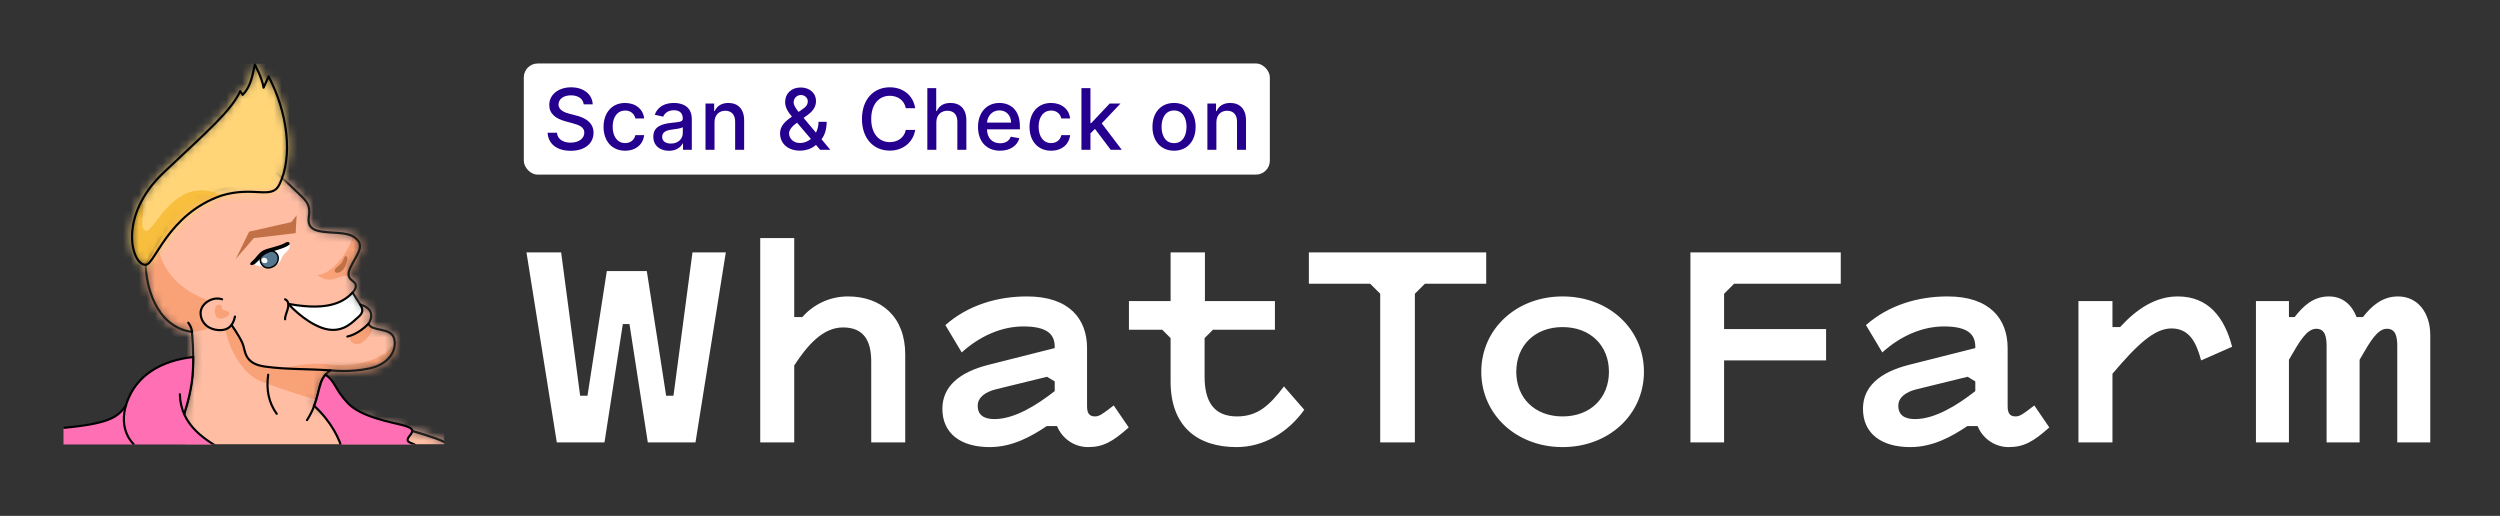
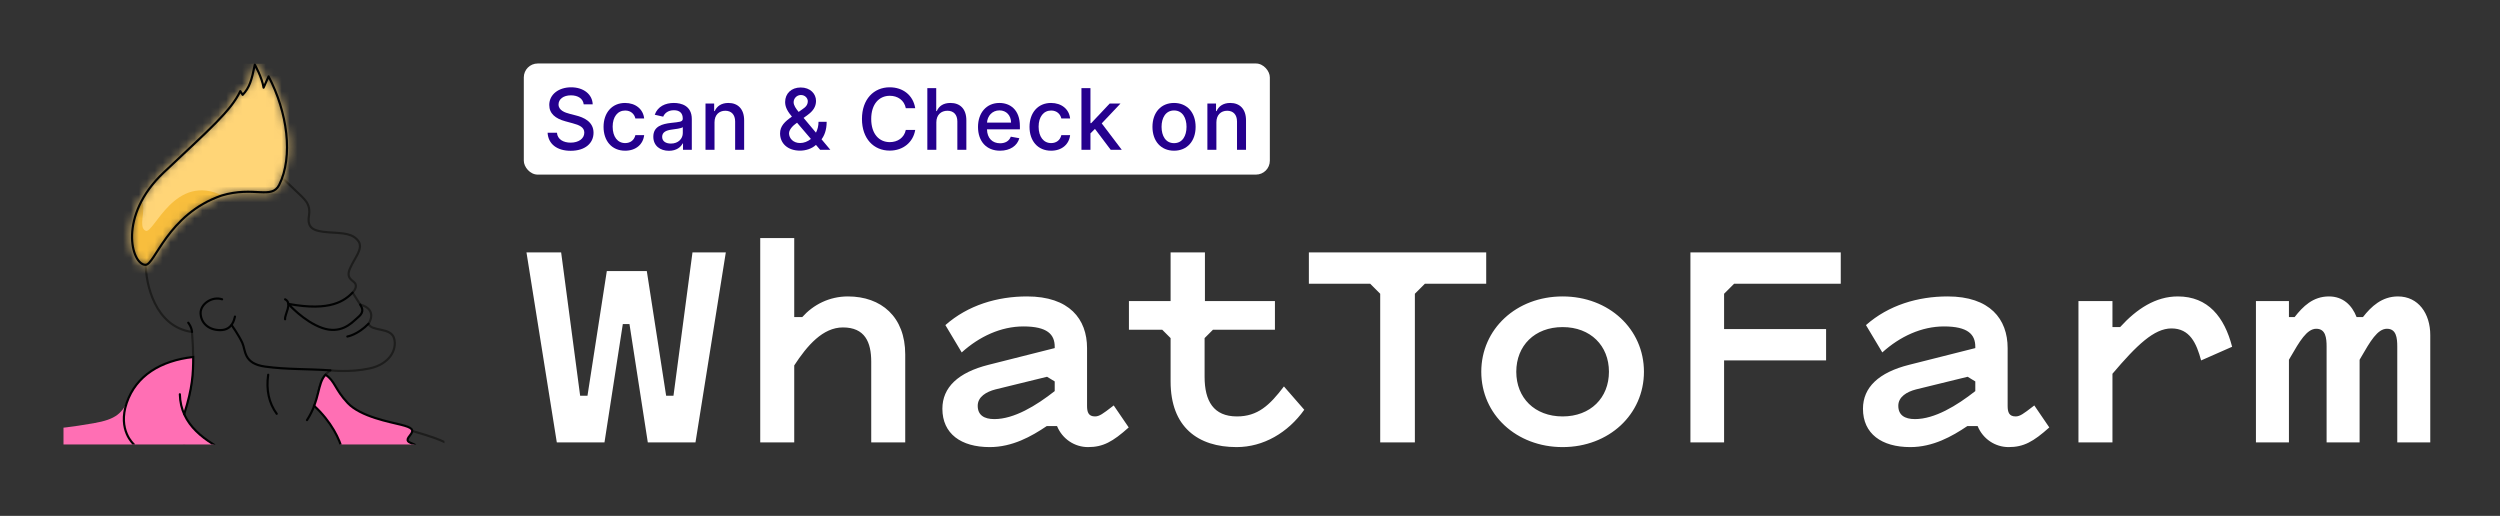
<svg xmlns="http://www.w3.org/2000/svg" width="315" height="65" viewBox="0 0 315 65" fill="none">
  <rect x="0" y="0" width="315" height="65" fill="#333333" stroke="none" />
  <path d="M0 8C0 3.582 3.582 0 8 0H307C311.418 0 315 3.582 315 8V57C315 61.418 311.418 65 307 65H8C3.582 65 0 61.418 0 57V8Z" />
  <g clip-path="url(#clip0)">
    <mask id="mask0" mask-type="alpha" maskUnits="userSpaceOnUse" x="18" y="21" width="46" height="50">
-       <path d="M18.362 33.177C18.337 35.709 19.51 41.173 24.191 41.829C24.592 46.819 24.174 48.846 23.207 52.156V70.572H63.664C63.664 70.572 61.041 61.965 59.183 58.769C57.325 55.572 55.276 55.326 50.33 53.823C45.384 52.32 39.565 51.117 39.565 51.117C40.385 49.369 39.988 47.825 41.627 46.664C41.627 46.664 44.1 46.964 46.595 46.417C49.09 45.871 50.057 44.05 49.656 42.628C49.255 41.208 46.795 41.808 46.432 40.789C46.432 40.789 47.694 39.026 45.384 38.37L44.428 36.867C44.428 36.867 45.002 36.306 44.796 35.802C44.591 35.296 43.485 35.187 44.114 33.794C44.742 32.401 45.699 31.424 45.228 30.486C44.496 29.368 43.266 29.395 41.395 29.271C39.474 29.139 38.681 28.738 38.928 27.19C39.174 25.643 38.372 25.105 37.316 24.085C36.259 23.064 34.92 21.812 34.92 21.812L22.817 25.337L18.362 33.177Z" fill="#C4C4C4" stroke="#1D1D1C" stroke-width="0.186" stroke-miterlimit="10" />
-     </mask>
+       </mask>
    <g mask="url(#mask0)">
      <path d="M65.412 19.752H12.516V73.36H65.412V19.752Z" fill="#FFBDA3" />
      <path d="M19.893 30.918C20.33 33.868 22.42 36.692 26.949 38.094L26.651 41.209C24.557 42.212 22.006 41.702 22.006 41.702L14.865 34.488L19.893 30.918Z" fill="#F9A177" />
      <path d="M29.038 40.791C30.458 42.813 30.604 43.487 31.005 44.671C31.405 45.855 32.161 46.547 41.629 46.665L41.018 50.723C41.018 50.723 35.973 49.274 32.858 48.032C30.877 47.218 29.756 45.177 29.182 43.974C28.608 42.772 28.131 40.545 28.131 40.545L29.038 40.791Z" fill="#F9A177" />
-       <path d="M44.455 29.342C44.537 31.035 41.833 34.738 39.961 34.616C39.961 34.616 40.836 35.436 41.901 35.19C42.966 34.943 43.445 34.411 45.002 35.011L47.953 30.576L44.455 29.342Z" fill="#F9A177" />
      <path d="M28.077 37.717C26.998 37.238 25.441 38.127 25.276 39.465C25.112 40.804 26.861 41.952 28.405 41.5C29.949 41.05 29.662 39.287 29.662 39.287L28.077 37.717Z" fill="#FFBDA3" />
-       <path d="M35.062 46.528C37.462 45.9 40.086 45.681 41.629 45.927C43.173 46.173 48.583 45.954 49.73 42.949L51.096 43.068V50.477L35.406 47.877L35.062 46.528Z" fill="#F9A177" />
      <path d="M44.39 42.209C43.489 42.78 44.766 43.806 45.644 43.15C46.523 42.495 46.978 41.657 46.978 41.265C46.978 41.265 46.604 41.211 46.382 40.842C45.826 41.382 45.052 42.01 44.39 42.209Z" fill="#F9A177" />
      <path d="M27.943 38.654C27.943 38.284 27.022 38.195 27.074 39.227C27.126 40.258 27.776 40.297 28.431 39.978C29.087 39.658 28.992 39.227 28.445 39.13C28.125 39.07 27.943 39.025 27.943 38.654Z" fill="#F9A177" />
      <path d="M44.427 36.871C43.252 37.95 41.463 39.331 36.326 38.291C36.326 38.291 39.318 41.542 41.914 41.583C43.766 41.583 45.029 40.026 45.48 39.548C45.93 39.071 45.608 38.725 45.384 38.373C45.16 38.02 44.427 36.871 44.427 36.871Z" fill="white" />
      <path d="M42.935 34.222C42.283 34.651 41.843 34.122 42.48 33.64C43.117 33.157 43.227 32.82 43.355 32.474C43.482 32.129 43.837 32.247 43.756 32.721C43.673 33.193 43.491 33.859 42.935 34.222Z" fill="#C17145" />
      <path d="M37.379 27.119L37.251 29.378L31.979 29.997L29.701 32.638L31.395 29.186L36.714 27.984L37.379 27.119Z" fill="#C17145" />
      <path d="M31.969 33.212C32.196 33.604 34.09 33.862 34.883 33.327C35.675 32.793 35.196 32.501 36.124 31.704C36.678 31.212 36.495 30.78 36.332 30.67L33.373 31.681L31.969 33.212Z" fill="white" />
      <path d="M33.321 31.705C32.256 32.512 32.966 33.932 33.963 33.74C34.96 33.549 35.247 32.648 34.946 32.088C34.647 31.527 33.827 31.486 33.321 31.705Z" fill="#577791" stroke="#010202" stroke-width="0.186" stroke-miterlimit="10" />
      <path d="M33.34 33.153C33.928 33.18 33.709 32.497 33.34 32.47C32.862 32.435 32.752 33.126 33.34 33.153Z" fill="#F8FBF7" />
      <path d="M31.706 32.976C31.241 33.376 31.733 33.597 32.234 33.154C32.735 32.711 32.981 32.283 33.541 31.974C34.1 31.665 35.713 31.381 36.387 30.89C36.651 30.681 36.396 30.308 35.978 30.576C35.021 31.119 33.729 31.224 33.117 31.582C32.508 31.941 32.352 32.42 31.706 32.976Z" fill="#010202" />
    </g>
    <path d="M18.362 33.177C18.337 35.709 19.51 41.173 24.191 41.829C24.592 46.819 24.174 48.846 23.207 52.156V70.572H63.664C63.664 70.572 61.041 61.965 59.183 58.769C57.325 55.572 55.276 55.326 50.33 53.823C45.384 52.32 39.565 51.117 39.565 51.117C40.385 49.369 39.988 47.825 41.627 46.664C41.627 46.664 44.1 46.964 46.595 46.417C49.09 45.871 50.057 44.05 49.656 42.628C49.255 41.208 46.795 41.808 46.432 40.789C46.432 40.789 47.694 39.026 45.384 38.37L44.428 36.867C44.428 36.867 45.002 36.306 44.796 35.802C44.591 35.296 43.485 35.187 44.114 33.794C44.742 32.401 45.699 31.424 45.228 30.486C44.496 29.368 43.266 29.395 41.395 29.271C39.474 29.139 38.681 28.738 38.928 27.19C39.174 25.643 38.372 25.105 37.316 24.085C36.259 23.064 34.92 21.812 34.92 21.812L22.817 25.337L18.362 33.177Z" stroke="#1D1D1C" stroke-width="0.274" stroke-miterlimit="10" />
    <path d="M31.177 58.302C30.202 57.674 24.356 55.38 23.208 52.155C23.971 49.996 24.305 47.578 24.342 44.978C19.637 45.415 17.142 47.856 16.305 49.988C15.467 52.119 14.592 52.838 11.778 53.33C8.964 53.823 7.105 53.986 7.105 53.986V59.204L31.177 58.302Z" fill="#FF6FB4" />
    <path d="M43.246 57.711C43.246 57.711 43.246 54.49 39.566 51.117C40.414 49.327 39.853 48.765 41.014 47.215C42.289 47.92 42.799 50.852 45.829 52.116C49.693 53.728 51.305 53.357 51.798 53.986C52.29 54.614 51.356 54.819 51.343 55.392C51.329 55.966 52.559 55.829 52.599 56.416C52.64 57.004 50.313 57.709 50.313 57.709H43.246V57.711Z" fill="#FF6FB4" />
    <mask id="mask1" mask-type="alpha" maskUnits="userSpaceOnUse" x="16" y="8" width="21" height="26">
      <path d="M18.308 33.37C16.56 33.305 14.838 27.196 20.63 21.73C26.422 16.265 29.1 13.971 30.274 11.484L30.575 11.948C31.436 11.046 31.709 10.117 32.105 8.15C32.105 8.15 33.021 9.749 33.211 11.046L33.84 9.626C36.212 14.126 36.968 19.709 35.178 23.301C34.208 25.182 32.022 23.41 27.91 24.64C21.068 27.004 19.51 33.453 18.308 33.37Z" fill="#C4C4C4" stroke="#010202" stroke-width="0.186" stroke-miterlimit="10" stroke-linecap="round" stroke-linejoin="round" />
    </mask>
    <g mask="url(#mask1)">
      <path d="M12.57 6.764L13.226 36.49H41.018V7.019L12.57 6.764Z" fill="#FFD577" />
      <path d="M17.854 25.42C18.486 26.269 17.338 28.672 18.363 29.082C19.389 29.491 22.021 21.617 28.136 24.7C20.787 27.119 19.808 33.385 18.309 33.493C17.065 33.586 15.503 29.916 17.854 25.42Z" fill="#F8BE3D" />
    </g>
    <path d="M18.308 33.37C16.56 33.305 14.838 27.196 20.63 21.73C26.422 16.265 29.1 13.971 30.274 11.484L30.575 11.948C31.436 11.046 31.709 10.117 32.105 8.15C32.105 8.15 33.021 9.749 33.211 11.046L33.84 9.626C36.212 14.126 36.968 19.709 35.178 23.301C34.208 25.182 32.022 23.41 27.91 24.64C21.068 27.004 19.51 33.453 18.308 33.37Z" stroke="#010202" stroke-width="0.274" stroke-miterlimit="10" stroke-linecap="round" stroke-linejoin="round" />
    <path d="M44.431 36.869C43.434 37.853 41.712 39.288 36.33 38.289C36.33 38.289 38.285 40.512 40.593 41.32C42.902 42.128 44.243 40.749 44.835 40.225C45.428 39.702 45.994 39.325 45.388 38.372" stroke="#010202" stroke-width="0.274" stroke-miterlimit="10" stroke-linecap="round" stroke-linejoin="round" />
    <path d="M16.851 55.974C16.851 55.974 14.793 54.198 15.968 50.759C17.143 47.32 20.257 45.436 24.343 44.98C24.343 47.048 24.265 48.86 23.209 52.157" stroke="#010202" stroke-width="0.274" stroke-miterlimit="10" stroke-linecap="round" />
    <path d="M29.183 57.266C25.905 55.6 22.752 53.629 22.662 49.678" stroke="#010202" stroke-width="0.274" stroke-miterlimit="10" stroke-linecap="round" />
-     <path d="M15.855 51.123C14.831 52.502 14.011 53.431 7.107 53.987" stroke="#010202" stroke-width="0.274" stroke-miterlimit="10" stroke-linecap="round" />
    <path d="M39.566 51.119C41.752 53.123 42.827 55.381 43.155 56.802" stroke="#010202" stroke-width="0.274" stroke-miterlimit="10" stroke-linecap="round" />
    <path d="M52.267 56.801C52.754 56.491 52.69 56.216 52.094 55.953C51.496 55.691 51.03 55.613 51.645 54.876C52.26 54.138 51.929 53.877 50.547 53.524C49.167 53.171 45.448 52.515 43.812 50.778C42.177 49.041 42.218 48.004 41.015 47.217C39.964 48.302 40.333 50.407 38.68 52.935" stroke="#010202" stroke-width="0.274" stroke-miterlimit="10" stroke-linecap="round" />
    <path d="M41.63 46.666C38.529 46.456 36.198 46.57 33.419 46.194C30.642 45.818 30.97 44.143 30.532 43.196C30.095 42.248 29.184 40.955 29.184 40.955" stroke="#010202" stroke-width="0.274" stroke-miterlimit="10" stroke-linecap="round" />
    <path d="M27.981 37.712C26.723 37.292 25.25 38.304 25.276 39.465C25.302 40.627 26.213 41.6 27.761 41.596C29.309 41.593 29.524 40.18 29.606 39.889" stroke="#010202" stroke-width="0.274" stroke-miterlimit="10" stroke-linecap="round" />
    <path d="M24.195 41.829C24.14 41.174 23.721 40.664 23.721 40.664" stroke="#010202" stroke-width="0.274" stroke-miterlimit="10" stroke-linecap="round" />
    <path d="M35.924 37.713C36.889 38.195 35.832 39.644 35.924 40.227" stroke="#010202" stroke-width="0.274" stroke-miterlimit="10" stroke-linecap="round" />
    <path d="M46.434 40.789C45.058 42.196 43.768 42.401 43.768 42.401" stroke="#010202" stroke-width="0.274" stroke-miterlimit="10" stroke-linecap="round" />
    <path d="M34.866 52.138C33.883 50.79 33.518 49.144 33.791 47.217" stroke="#010202" stroke-width="0.274" stroke-miterlimit="10" stroke-linecap="round" />
  </g>
  <path fill-rule="evenodd" clip-rule="evenodd" d="M106.205 41.256C103.685 41.256 101.711 43.524 100.073 46.044V55.746H95.789V30H100.073V39.954H101.081C102.467 38.4 104.483 37.35 106.835 37.35C111.035 37.35 114.059 39.912 114.059 44.658V55.746H109.775V45.582C109.775 43.104 108.977 41.256 106.205 41.256ZM81.624 55.746L79.314 40.836H78.474L76.164 55.746H70.158L66.336 31.806H70.704L73.098 49.866H74.022L76.458 34.158H81.498L83.934 49.866H84.858L87.252 31.806H91.452L87.63 55.746H81.624ZM119.118 40.962L121.176 44.406C123.402 42.39 126.132 41.13 128.946 41.13C131.97 41.13 132.894 42.138 132.894 43.692V43.86L124.578 45.96C120.714 46.926 118.74 48.816 118.74 51.504C118.74 54.654 121.092 56.334 124.704 56.334C127.56 56.334 129.954 54.99 131.886 53.688H133.188C133.86 55.326 135.414 56.334 137.094 56.334C138.984 56.334 140.202 55.662 142.218 53.856L140.328 51.084L140.084 51.272C139 52.105 138.525 52.47 137.976 52.47C137.136 52.47 136.968 51.924 136.968 51.126V43.86C136.968 40.206 134.742 37.35 129.408 37.35C125.67 37.35 121.974 38.442 119.118 40.962ZM132.894 49.278C130.542 51.126 127.77 52.806 125.292 52.806C123.99 52.806 123.192 52.302 123.192 51.126C123.192 49.992 124.284 49.362 125.418 49.068L131.928 47.472L132.894 48.06V49.278ZM147.495 48.06V42.6L146.445 41.55H142.245V37.938H147.495V31.806H151.821V37.938H160.641V41.55H152.829L151.779 42.6V47.472C151.779 50.538 152.913 52.47 155.853 52.47C158.457 52.47 159.969 51.084 161.775 48.69L164.337 51.63C162.279 54.528 159.171 56.334 155.811 56.334C150.939 56.334 147.495 53.814 147.495 48.06ZM179.534 35.754H187.262V31.806H164.918V35.754H172.646L173.906 37.014V55.746H178.274V37.014L179.534 35.754ZM196.889 56.334C191.051 56.334 186.641 52.218 186.641 46.842C186.641 41.466 191.051 37.35 196.889 37.35C202.727 37.35 207.137 41.466 207.137 46.842C207.137 52.218 202.727 56.334 196.889 56.334ZM196.889 52.47C200.417 52.47 202.727 50.118 202.727 46.842C202.727 43.566 200.417 41.214 196.889 41.214C193.361 41.214 191.051 43.566 191.051 46.842C191.051 50.118 193.361 52.47 196.889 52.47ZM217.235 55.746V45.414H230.087V41.466H217.235V37.014L218.495 35.754H231.935V31.806H212.993V55.746H217.235ZM237.17 44.406L235.112 40.962C237.968 38.442 241.664 37.35 245.402 37.35C250.736 37.35 252.962 40.206 252.962 43.86V51.126C252.962 51.924 253.13 52.47 253.97 52.47C254.519 52.47 254.994 52.105 256.078 51.272L256.322 51.084L258.212 53.856C256.196 55.662 254.978 56.334 253.088 56.334C251.408 56.334 249.854 55.326 249.182 53.688H247.88C245.948 54.99 243.554 56.334 240.698 56.334C237.086 56.334 234.734 54.654 234.734 51.504C234.734 48.816 236.708 46.926 240.572 45.96L248.888 43.86V43.692C248.888 42.138 247.964 41.13 244.94 41.13C242.126 41.13 239.396 42.39 237.17 44.406ZM241.286 52.806C243.764 52.806 246.536 51.126 248.888 49.278V48.06L247.922 47.472L241.412 49.068C240.278 49.362 239.186 49.992 239.186 51.126C239.186 52.302 239.984 52.806 241.286 52.806ZM281.247 43.692C280.281 39.954 278.223 37.35 274.401 37.35C271.629 37.35 269.235 38.904 267.135 41.214H266.169V37.938H261.885V55.746H266.169V47.094C269.235 43.482 271.419 41.382 273.603 41.382C275.913 41.382 276.753 43.23 277.341 45.414L281.247 43.692ZM306.214 42.222V55.746H302.056V43.692C302.056 42.558 301.93 41.424 300.754 41.424C299.567 41.424 298.641 43.027 297.519 44.968C297.45 45.088 297.381 45.208 297.31 45.33V55.746H293.152V43.692C293.152 42.558 293.026 41.424 291.85 41.424C290.663 41.424 289.737 43.027 288.615 44.968C288.546 45.088 288.477 45.208 288.406 45.33V55.746H284.248V37.938H288.406V39.954H289.12C290.17 38.61 291.43 37.35 293.446 37.35C295.21 37.35 296.344 38.442 296.932 39.954H297.73C298.78 38.61 300.124 37.35 302.14 37.35C304.702 37.35 306.214 39.492 306.214 42.222Z" fill="white" />
  <rect x="66" y="8" width="94" height="14" rx="1.75" fill="white" />
  <path d="M73.547 13.146H74.679C74.645 11.902 73.544 11 71.964 11C70.403 11 69.207 11.891 69.207 13.229C69.207 14.31 69.982 14.943 71.231 15.281L72.15 15.531C72.982 15.751 73.623 16.024 73.623 16.714C73.623 17.472 72.898 17.973 71.899 17.973C70.996 17.973 70.244 17.571 70.175 16.725H68.998C69.074 18.132 70.164 19 71.907 19C73.734 19 74.785 18.041 74.785 16.725C74.785 15.326 73.536 14.784 72.549 14.541L71.789 14.344C71.182 14.189 70.373 13.904 70.376 13.161C70.376 12.501 70.98 12.012 71.937 12.012C72.83 12.012 73.464 12.429 73.547 13.146Z" fill="#25008E" />
  <path d="M78.767 18.989C80.146 18.989 81.038 18.162 81.164 17.028H80.058C79.914 17.658 79.424 18.029 78.775 18.029C77.814 18.029 77.195 17.229 77.195 15.959C77.195 14.712 77.826 13.927 78.775 13.927C79.496 13.927 79.937 14.382 80.058 14.928H81.164C81.042 13.753 80.081 12.972 78.756 12.972C77.112 12.972 76.048 14.208 76.048 15.986C76.048 17.741 77.074 18.989 78.767 18.989Z" fill="#25008E" />
  <path d="M84.289 19C85.254 19 85.797 18.511 86.013 18.075H86.059V18.871H87.168V15.004C87.168 13.309 85.831 12.972 84.904 12.972C83.849 12.972 82.876 13.396 82.497 14.458L83.564 14.7C83.731 14.287 84.156 13.889 84.919 13.889C85.652 13.889 86.028 14.272 86.028 14.932V14.958C86.028 15.372 85.603 15.364 84.555 15.485C83.45 15.614 82.318 15.902 82.318 17.226C82.318 18.371 83.18 19 84.289 19ZM84.536 18.09C83.894 18.09 83.431 17.802 83.431 17.241C83.431 16.634 83.97 16.418 84.627 16.331C84.996 16.282 85.869 16.183 86.032 16.02V16.771C86.032 17.461 85.482 18.09 84.536 18.09Z" fill="#25008E" />
  <path d="M90.029 15.413C90.029 14.484 90.599 13.954 91.389 13.954C92.16 13.954 92.627 14.458 92.627 15.303V18.871H93.762V15.167C93.762 13.726 92.969 12.972 91.776 12.972C90.899 12.972 90.326 13.377 90.056 13.995H89.984V13.047H88.894V18.871H90.029V15.413Z" fill="#25008E" />
  <path d="M100.806 18.981C101.509 18.981 102.287 18.746 102.811 18.257L103.335 18.871H104.619L103.514 17.552C103.844 17.112 104.159 16.422 104.159 15.345H103.134C103.134 15.864 103.013 16.327 102.811 16.714L101.254 14.856L101.786 14.465C102.431 13.995 102.819 13.453 102.819 12.714C102.819 11.808 102.086 11.023 100.89 11.023C99.705 11.023 98.926 11.785 98.926 12.858C98.926 13.552 99.291 14.101 99.781 14.697C98.892 15.311 98.288 15.883 98.288 16.808C98.288 18.056 99.242 18.981 100.806 18.981ZM102.173 17.506C101.771 17.84 101.288 18.022 100.81 18.022C99.967 18.022 99.416 17.449 99.416 16.778C99.416 16.539 99.618 16.062 100.225 15.614L100.43 15.463L102.173 17.506ZM100.628 14.101C100.275 13.669 99.997 13.271 99.997 12.877C99.997 12.426 100.369 11.971 100.916 11.971C101.44 11.971 101.782 12.38 101.782 12.744C101.782 13.207 101.528 13.487 101.106 13.764L100.628 14.101Z" fill="#25008E" />
  <path d="M115.317 13.631C115.051 11.971 113.749 11 112.104 11C110.092 11 108.607 12.505 108.607 14.989C108.607 17.472 110.084 18.977 112.104 18.977C113.813 18.977 115.062 17.908 115.317 16.372L114.132 16.369C113.931 17.362 113.095 17.908 112.112 17.908C110.779 17.908 109.773 16.888 109.773 14.989C109.773 13.104 110.775 12.069 112.116 12.069C113.107 12.069 113.938 12.627 114.132 13.631H115.317Z" fill="#25008E" />
  <path d="M117.979 15.413C117.979 14.484 118.568 13.954 119.377 13.954C120.159 13.954 120.626 14.45 120.626 15.303V18.871H121.761V15.167C121.761 13.715 120.964 12.972 119.764 12.972C118.856 12.972 118.31 13.366 118.036 13.995H117.964V11.106H116.844V18.871H117.979V15.413Z" fill="#25008E" />
  <path d="M126.004 18.989C127.277 18.989 128.177 18.363 128.435 17.415L127.36 17.222C127.155 17.772 126.661 18.052 126.016 18.052C125.044 18.052 124.391 17.423 124.36 16.3H128.507V15.899C128.507 13.794 127.246 12.972 125.925 12.972C124.299 12.972 123.229 14.208 123.229 15.997C123.229 17.806 124.284 18.989 126.004 18.989ZM124.364 15.451C124.41 14.625 125.01 13.908 125.932 13.908C126.813 13.908 127.391 14.56 127.394 15.451H124.364Z" fill="#25008E" />
  <path d="M132.438 18.989C133.816 18.989 134.709 18.162 134.834 17.028H133.729C133.585 17.658 133.095 18.029 132.445 18.029C131.485 18.029 130.866 17.229 130.866 15.959C130.866 14.712 131.496 13.927 132.445 13.927C133.167 13.927 133.607 14.382 133.729 14.928H134.834C134.712 13.753 133.752 12.972 132.426 12.972C130.782 12.972 129.719 14.208 129.719 15.986C129.719 17.741 130.744 18.989 132.438 18.989Z" fill="#25008E" />
  <path d="M136.262 18.871H137.397V16.805L137.963 16.24L139.946 18.871H141.339L138.818 15.546L141.18 13.047H139.82L137.496 15.512H137.397V11.106H136.262V18.871Z" fill="#25008E" />
  <path d="M147.929 18.989C149.574 18.989 150.648 17.787 150.648 15.986C150.648 14.174 149.574 12.972 147.929 12.972C146.285 12.972 145.21 14.174 145.21 15.986C145.21 17.787 146.285 18.989 147.929 18.989ZM147.933 18.037C146.858 18.037 146.357 17.101 146.357 15.982C146.357 14.867 146.858 13.919 147.933 13.919C149 13.919 149.502 14.867 149.502 15.982C149.502 17.101 149 18.037 147.933 18.037Z" fill="#25008E" />
  <path d="M153.265 15.413C153.265 14.484 153.835 13.954 154.625 13.954C155.396 13.954 155.863 14.458 155.863 15.303V18.871H156.998V15.167C156.998 13.726 156.204 12.972 155.012 12.972C154.135 12.972 153.561 13.377 153.292 13.995H153.22V13.047H152.13V18.871H153.265V15.413Z" fill="#25008E" />
  <defs>
    <clipPath id="clip0">
      <rect width="48" height="48" fill="white" transform="translate(8 8)" />
    </clipPath>
  </defs>
</svg>